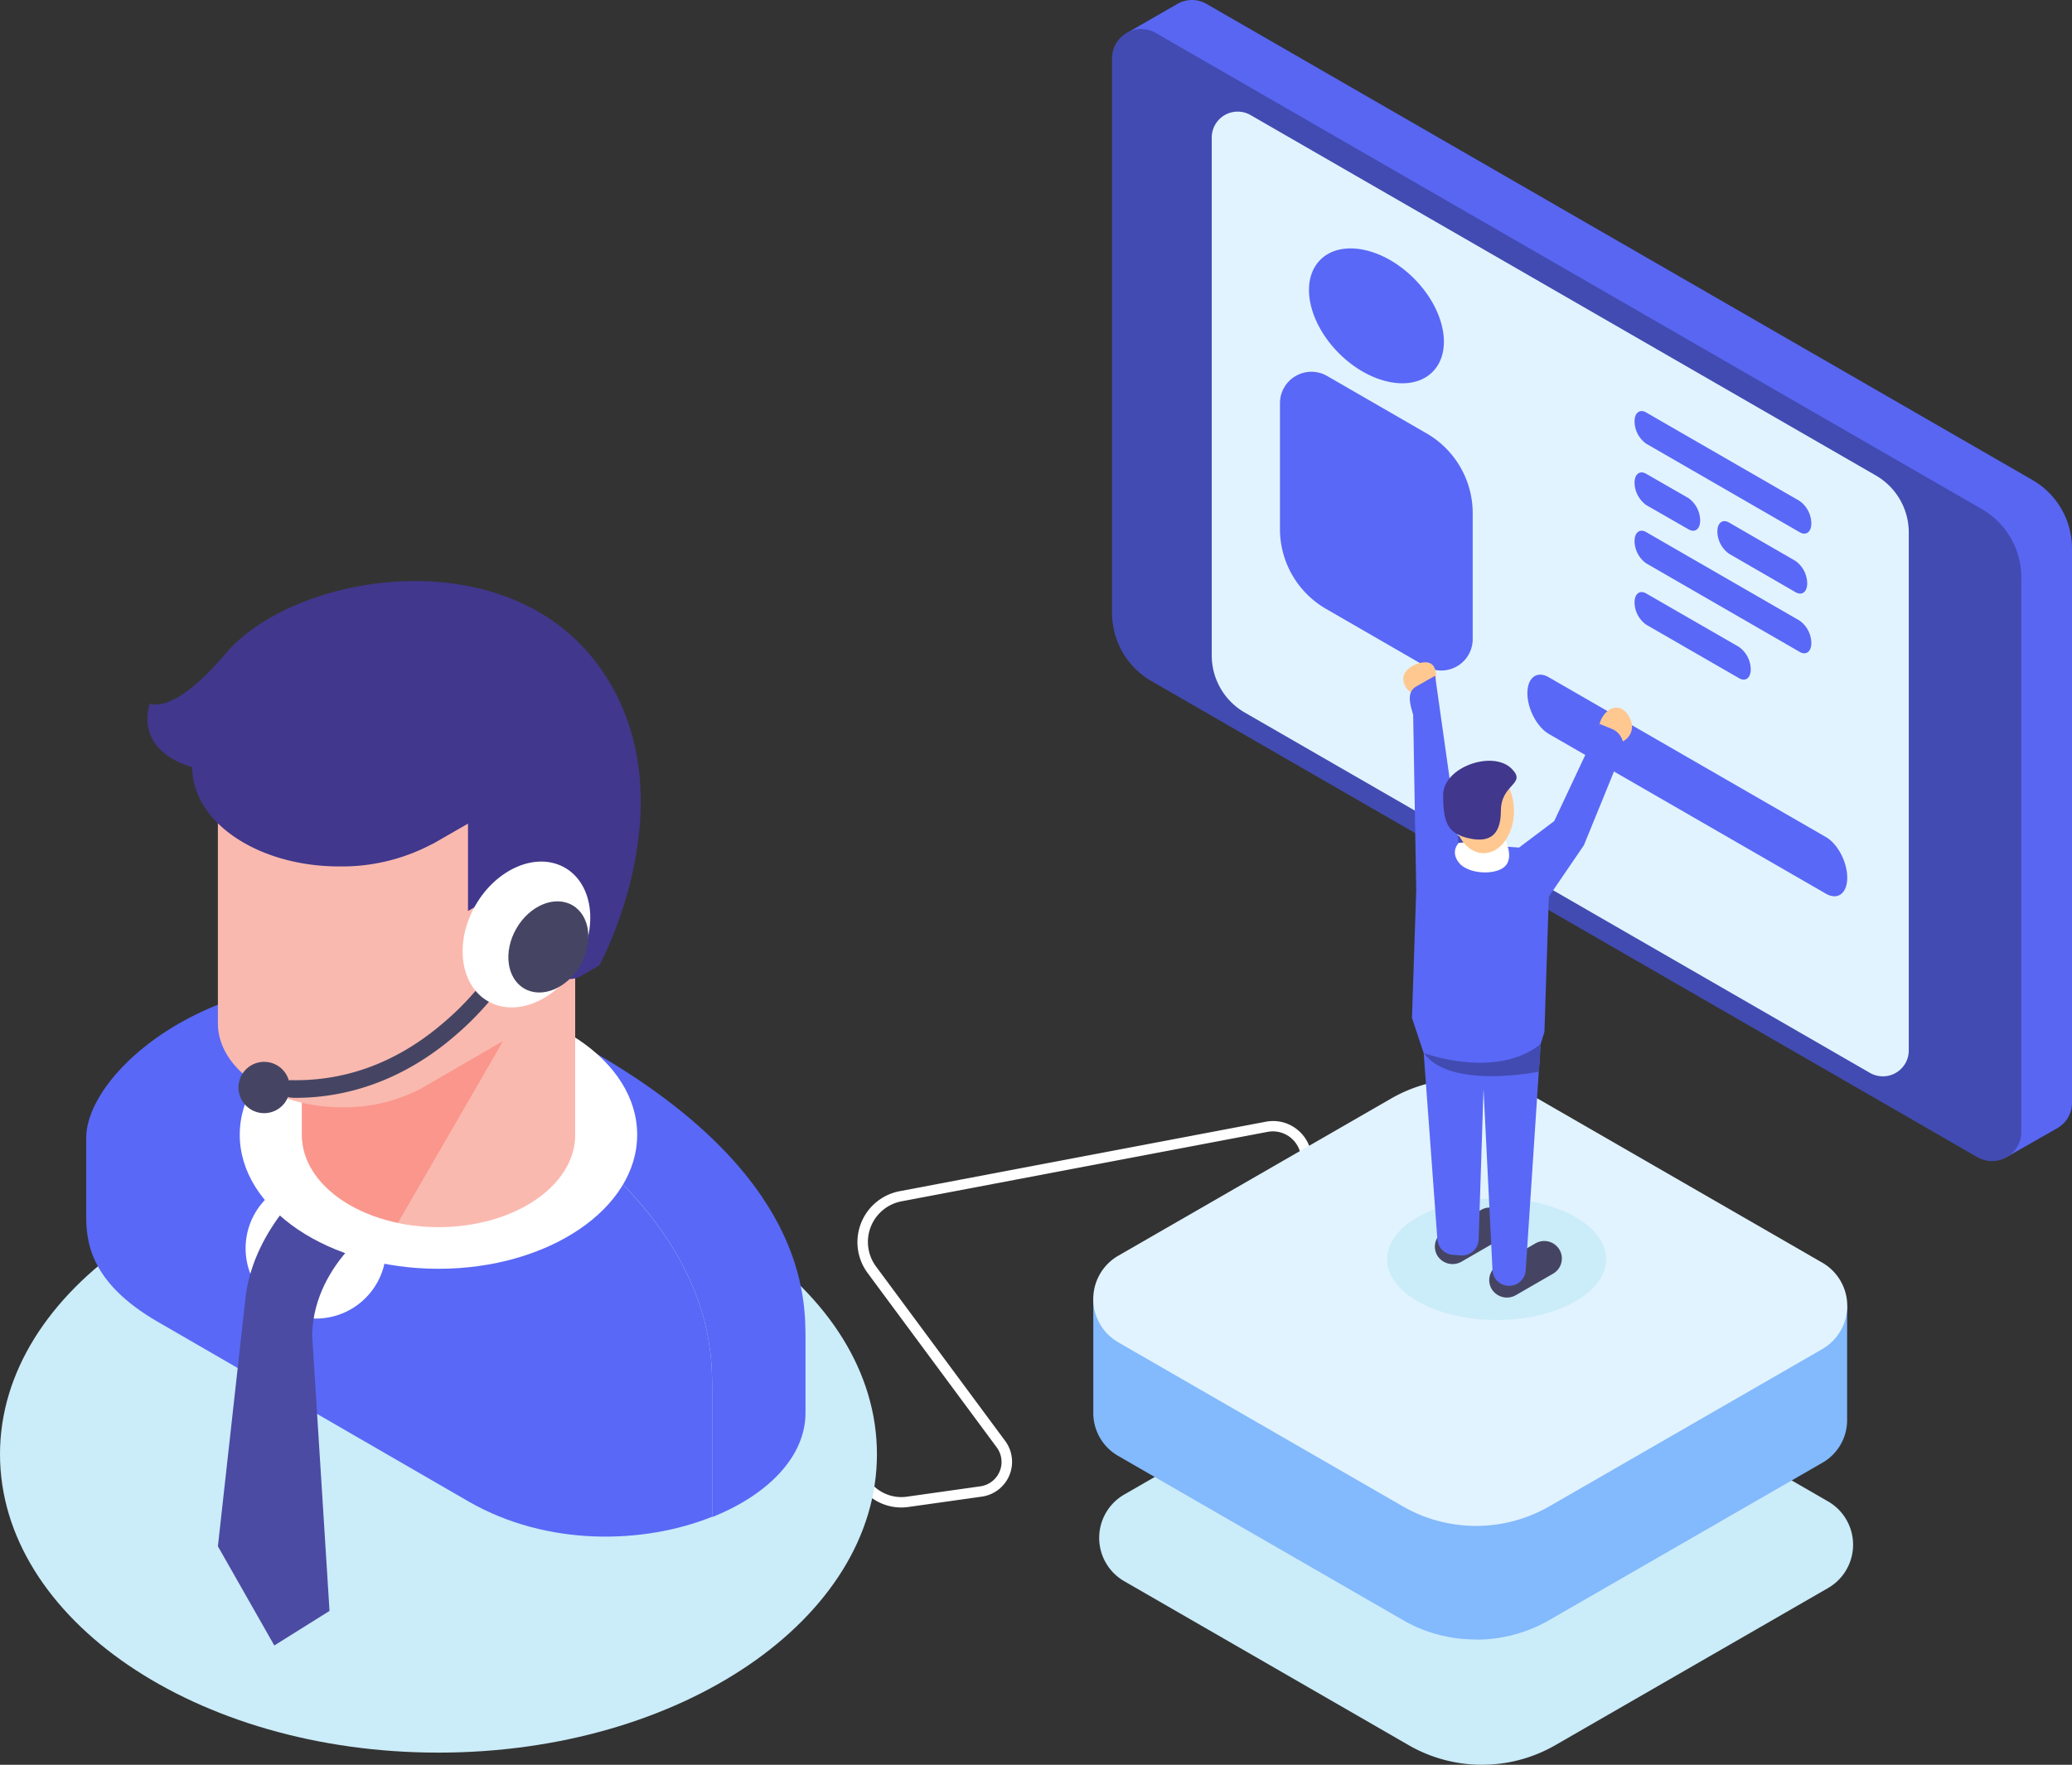
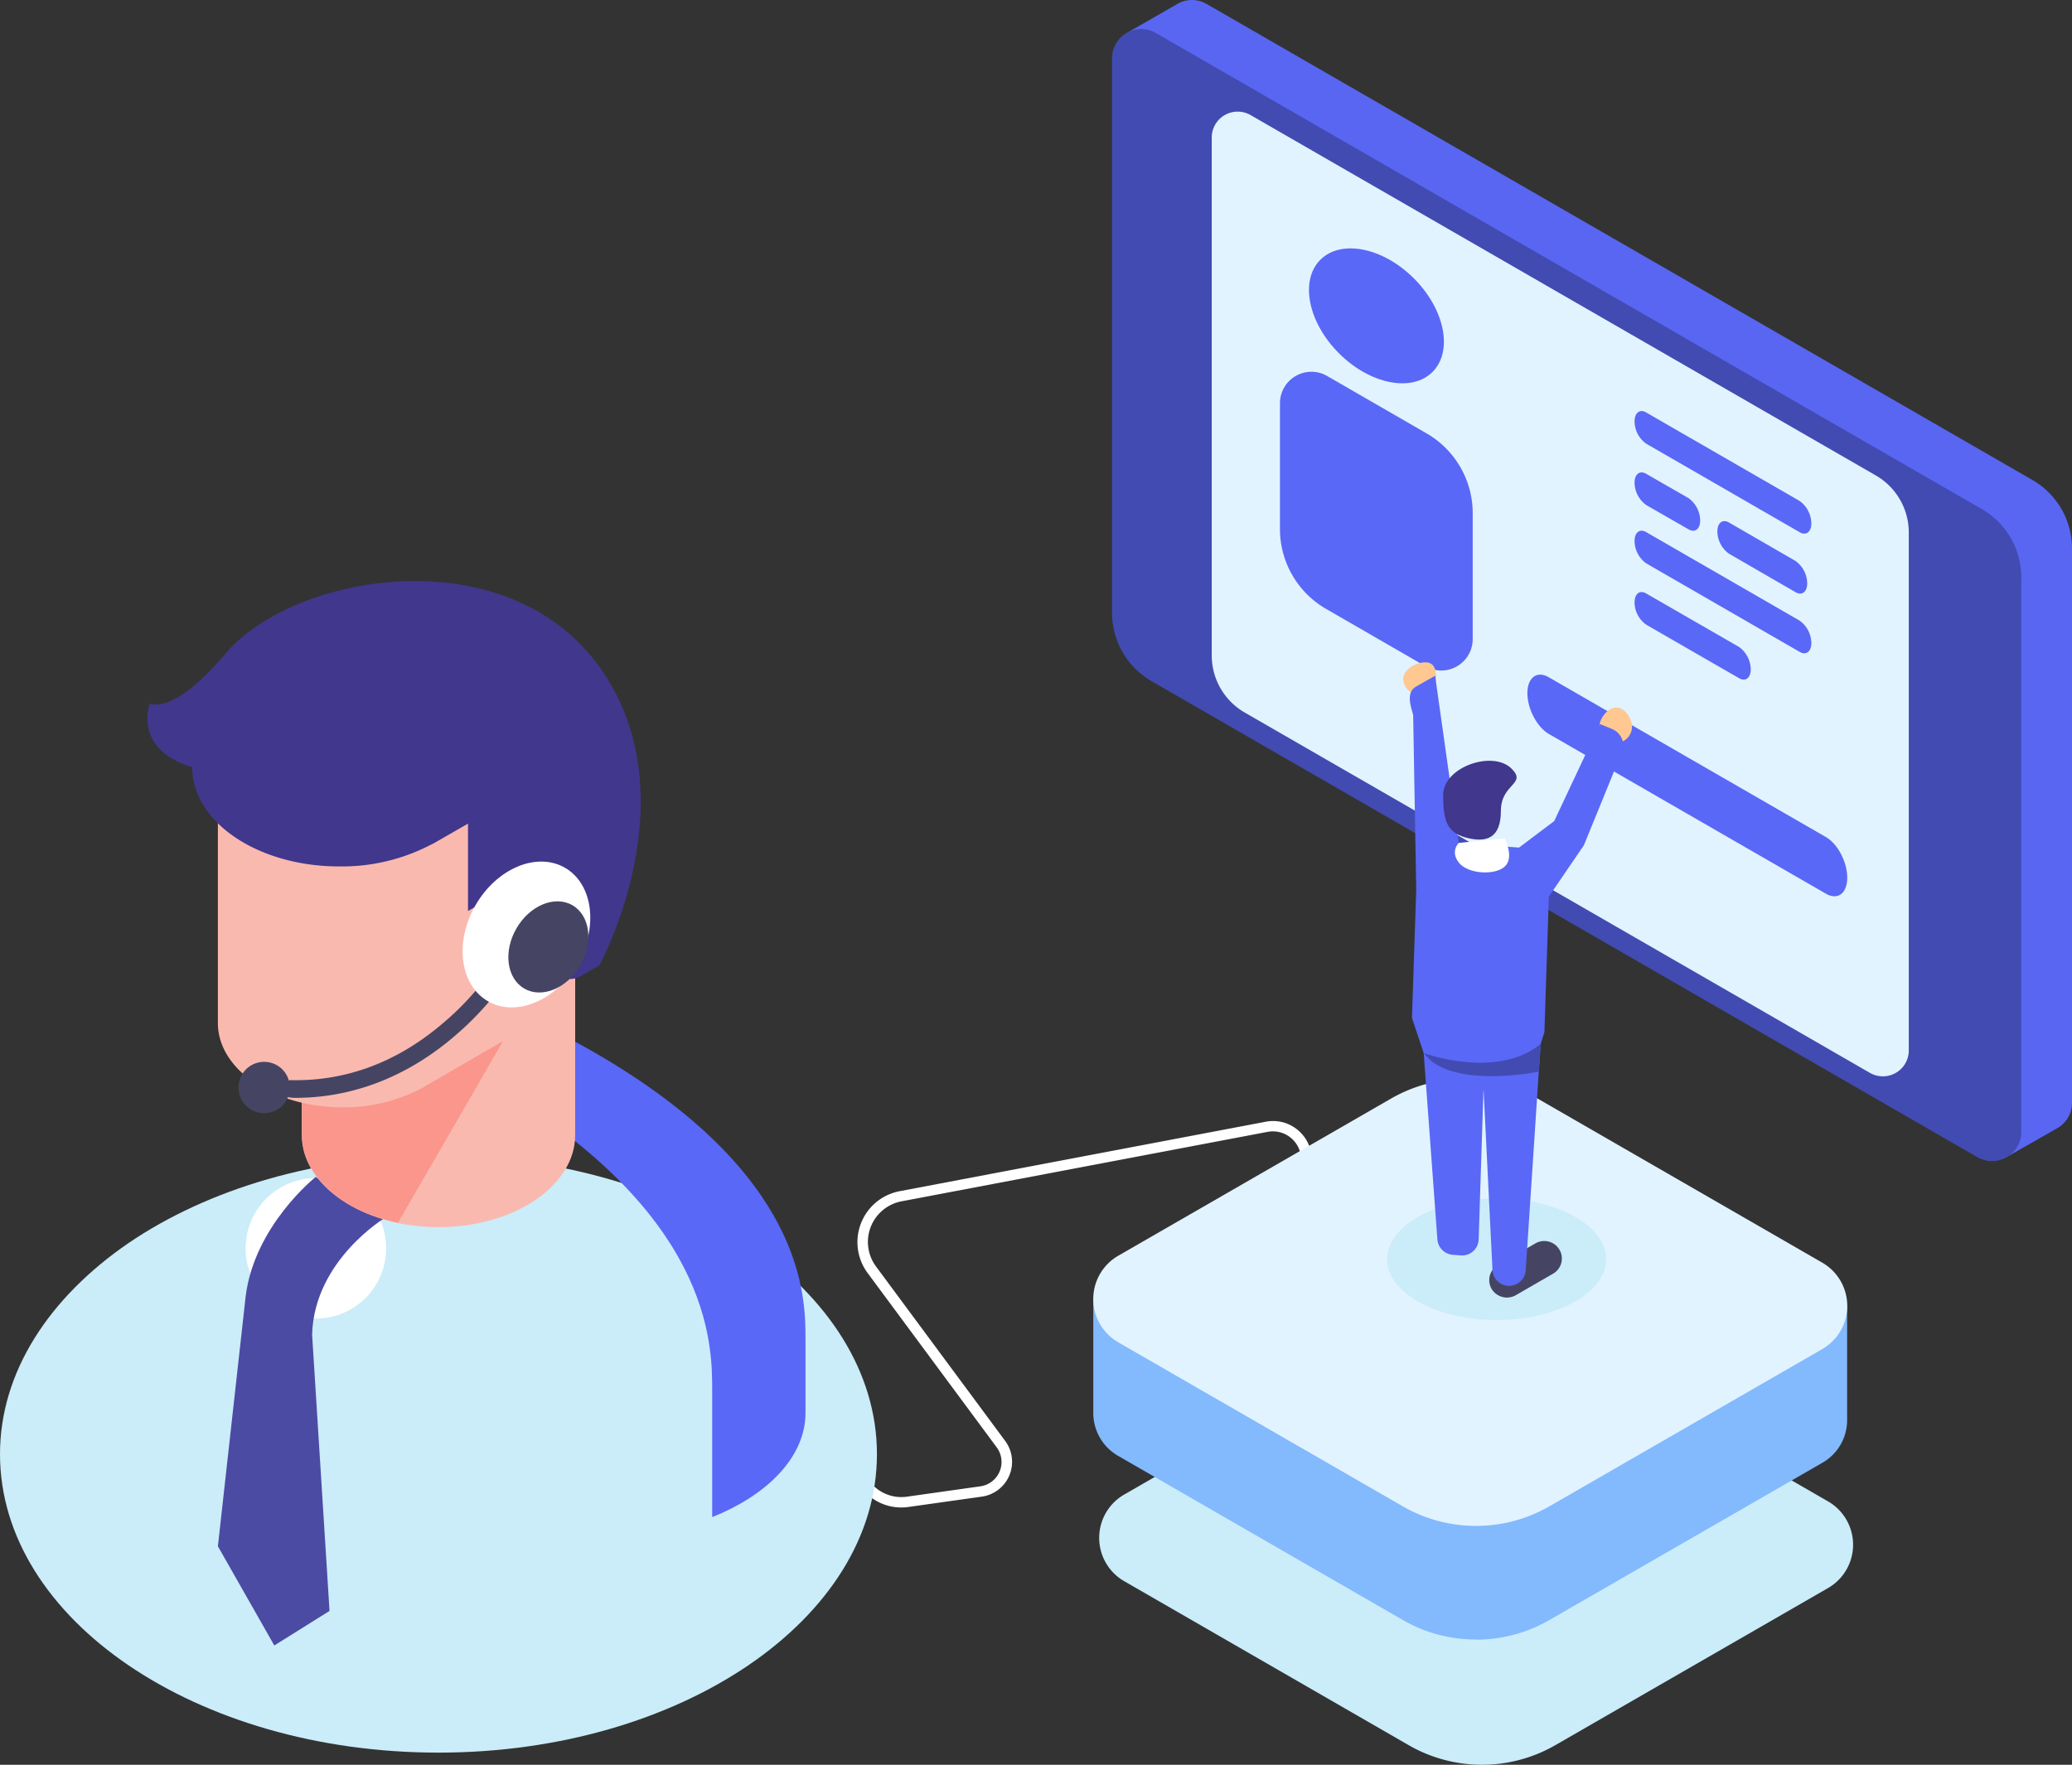
<svg xmlns="http://www.w3.org/2000/svg" width="440.198" height="375" viewBox="0 0 440.198 375">
  <rect x="0" y="0" width="440.198" height="375" fill="#333333" stroke="none" />
  <g id="Group_7488" data-name="Group 7488" transform="translate(292.733)">
    <path id="Path_5369" data-name="Path 5369" d="M76.084,0a8.221,8.221,0,0,0-4.449,1.329L5.065,44.142a11.019,11.019,0,0,0,.168,18.65L44.59,86.9a5.222,5.222,0,0,1-.14,8.968L30.8,103.759a8.474,8.474,0,0,1-12.7-7l-.168-4-2.239.084.167,4A10.7,10.7,0,0,0,31.9,105.675l13.656-7.891a7.469,7.469,0,0,0,.182-12.83L6.38,60.848a8.782,8.782,0,0,1-.14-14.859L72.81,3.176a6.009,6.009,0,0,1,9.263,5.05v2.141h2.238V8.226a8.138,8.138,0,0,0-4.3-7.233A8.37,8.37,0,0,0,76.084,0Z" transform="translate(-89.758 210.294) rotate(22)" fill="#fff" />
    <path id="Path_10890" data-name="Path 10890" d="M3264.729,4254.218l-57.934,33.382a31.216,31.216,0,0,1-31.182,0l-60.425-34.838a10.628,10.628,0,0,1,0-18.408l57.933-33.381a31.212,31.212,0,0,1,31.183,0l60.425,34.838A10.628,10.628,0,0,1,3264.729,4254.218Z" transform="translate(-3169.085 -3916.773)" fill="#cbecf9" />
    <g id="Group_7484" data-name="Group 7484" transform="translate(-56.484 0)">
      <path id="Path_5510" data-name="Path 5510" d="M3152.905,3577.041l-6.954-12.033-75.564-43.539-89.051-51.335a16.78,16.78,0,0,1-8.411-14.523V3349.964l-6.824-11.839,10.739-6.179a6.178,6.178,0,0,1,6.211,0L3158.5,3433.1a16.78,16.78,0,0,1,8.409,14.525v117.84a6.171,6.171,0,0,1-3.235,5.435Z" transform="translate(-2962.962 -3331.109)" fill="#5866f2" />
      <path id="Path_5511" data-name="Path 5511" d="M3008.716,3351.033l175.451,101.15a16.777,16.777,0,0,1,8.41,14.524v117.84a6.214,6.214,0,0,1-9.316,5.37l-175.451-101.15a16.78,16.78,0,0,1-8.41-14.525V3356.4A6.2,6.2,0,0,1,3008.716,3351.033Z" transform="translate(-2999.4 -3344.017)" fill="#424bb1" />
      <path id="Path_5512" data-name="Path 5512" d="M3081.549,3405.16l132.817,76.566a14,14,0,0,1,7.02,12.13v110.077a5.505,5.505,0,0,1-8.249,4.755l-132.818-76.565a14,14,0,0,1-7.019-12.13V3409.915A5.506,5.506,0,0,1,3081.549,3405.16Z" transform="translate(-3052.113 -3380.708)" fill="#e1f3ff" />
      <path id="Path_5513" data-name="Path 5513" d="M3113.7,3778.241c0-3.331,2.037-4.851,4.53-3.4l58.9,33.966c2.49,1.421,4.527,5.3,4.527,8.635s-2.037,4.852-4.527,3.4l-58.9-33.964C3115.738,3785.422,3113.7,3781.542,3113.7,3778.241Z" transform="translate(-3025.457 -3630.936)" fill="#5968f6" />
      <path id="Path_5514" data-name="Path 5514" d="M3369.727,3576.223l21.124,12.194a19.606,19.606,0,0,1,9.8,16.951v26.751a6.679,6.679,0,0,1-10.026,5.79l-21.123-12.194a19.6,19.6,0,0,1-9.8-16.95v-26.752A6.684,6.684,0,0,1,3369.727,3576.223Z" transform="translate(-3324.022 -3496.328)" fill="#5968f6" />
      <path id="Path_5515" data-name="Path 5515" d="M3137.3,3603.333c0-1.844,1.132-2.684,2.491-1.876l32.574,18.794a5.969,5.969,0,0,1,2.49,4.756c0,1.844-1.132,2.685-2.49,1.876l-32.574-18.793A5.876,5.876,0,0,1,3137.3,3603.333Z" transform="translate(-3026.284 -3513.799)" fill="#5968f6" />
      <path id="Path_5516" data-name="Path 5516" d="M3137.3,3681.933c0-1.845,1.132-2.685,2.491-1.877l32.574,18.8a5.964,5.964,0,0,1,2.49,4.754c0,1.844-1.132,2.686-2.49,1.876l-32.574-18.793A5.876,5.876,0,0,1,3137.3,3681.933Z" transform="translate(-3026.284 -3566.974)" fill="#5968f6" />
      <path id="Path_5517" data-name="Path 5517" d="M3177.1,3722.234c0-1.844,1.132-2.686,2.49-1.877l19.7,11.354a5.969,5.969,0,0,1,2.491,4.755c0,1.845-1.131,2.686-2.491,1.876l-19.7-11.353A5.88,5.88,0,0,1,3177.1,3722.234Z" transform="translate(-3066.084 -3594.239)" fill="#5968f6" />
      <path id="Path_5518" data-name="Path 5518" d="M3140,3675.633c0-1.842,1.133-2.684,2.491-1.876l14.1,8.151a5.971,5.971,0,0,1,2.49,4.756c0,1.842-1.132,2.683-2.49,1.876l-14.1-8.152A5.877,5.877,0,0,1,3140,3675.633Z" transform="translate(-3011.388 -3562.713)" fill="#5968f6" />
      <path id="Path_5519" data-name="Path 5519" d="M3210.3,3643.634c0-1.844,1.133-2.685,2.491-1.876l8.96,5.143a5.969,5.969,0,0,1,2.49,4.755c0,1.843-1.132,2.686-2.49,1.876l-8.96-5.143A5.974,5.974,0,0,1,3210.3,3643.634Z" transform="translate(-3099.286 -3541.064)" fill="#5968f6" />
      <ellipse id="Ellipse_598" data-name="Ellipse 598" cx="16.853" cy="11.257" rx="16.853" ry="11.257" transform="translate(60.133 86.992) rotate(-135)" fill="#5968f6" />
    </g>
    <g id="Group_7485" data-name="Group 7485" transform="translate(-60.463 276.016)">
      <path id="Path_5520" data-name="Path 5520" d="M3423.161,4252.619l-60.424-34.838a10.517,10.517,0,0,1-5.337-9.217V4184.4l81.353,46.871v25.489A30.762,30.762,0,0,1,3423.161,4252.619Z" transform="translate(-3357.4 -4184.4)" fill="#83b9fd" />
      <path id="Path_5521" data-name="Path 5521" d="M3187.326,4222.283l-57.934,33.381a31.12,31.12,0,0,1-15.592,4.174v-25.49l78.831-45.447v24.164A10.425,10.425,0,0,1,3187.326,4222.283Z" transform="translate(-3032.479 -4187.446)" fill="#83b9fd" />
    </g>
    <path id="Path_10891" data-name="Path 10891" d="M3268.554,4097.317l-57.933,33.382a31.22,31.22,0,0,1-31.184,0l-60.424-34.839a10.626,10.626,0,0,1,0-18.4l57.934-33.382a31.212,31.212,0,0,1,31.183,0l60.424,34.839A10.6,10.6,0,0,1,3268.554,4097.317Z" transform="translate(-3174.172 -3810.628)" fill="#e1f3ff" />
    <g id="Group_7486" data-name="Group 7486" transform="translate(1.967 140.739)">
      <ellipse id="Ellipse_599" data-name="Ellipse 599" cx="23.258" cy="12.907" rx="23.258" ry="12.907" transform="translate(0 113.927)" fill="#cbecf9" />
      <path id="Path_5523" data-name="Path 5523" d="M3306.759,4157.878l7.957-4.593a3.718,3.718,0,0,0,1.36-5.079h0a3.75,3.75,0,0,0-5.111-1.359l-7.958,4.594a3.716,3.716,0,0,0-1.359,5.078h0A3.806,3.806,0,0,0,3306.759,4157.878Z" transform="translate(-3279.457 -4023.38)" fill="#454563" />
-       <path id="Path_5524" data-name="Path 5524" d="M3342.459,4135.878l7.957-4.593a3.717,3.717,0,0,0,1.358-5.078h0a3.745,3.745,0,0,0-5.11-1.359l-7.958,4.593a3.72,3.72,0,0,0-1.358,5.08h0A3.806,3.806,0,0,0,3342.459,4135.878Z" transform="translate(-3326.706 -4008.496)" fill="#454563" />
      <path id="Path_5525" data-name="Path 5525" d="M3390.686,3769.629a3.493,3.493,0,1,1-6.986,0c0-1.941,2.716-3.43,4.657-3.43C3390.265,3766.2,3390.686,3767.689,3390.686,3769.629Z" transform="translate(-3380.27 -3766.2)" fill="#ffc891" />
      <path id="Path_5526" data-name="Path 5526" d="M3261.844,3798.894a3.509,3.509,0,0,1-6.664,2.2c-.615-1.843.906-4.432,2.75-5.046C3259.773,3795.466,3261.229,3797.083,3261.844,3798.894Z" transform="translate(-3209.99 -3786.311)" fill="#ffc891" />
      <path id="Path_5527" data-name="Path 5527" d="M3303.763,3786.322l-2.587-1.067-9.7,20.637-7.472,5.627-12.809-.968L3266.176,3775l-3.978,2.265c-2.135,1.227-1.359,3.719-.68,6.048l.647,37.262-.906,27.14,2.491,7.472,2.911,39.592a3.541,3.541,0,0,0,3.267,3.268l1.715.129a3.508,3.508,0,0,0,3.784-3.4l1.035-31.99,1.909,38.526a3.519,3.519,0,0,0,3.526,3.331h0a3.582,3.582,0,0,0,2.005-.615,3.516,3.516,0,0,0,1.52-2.651l3.171-48.1.808-2.555.939-28.788,7.439-10.9,4.27-10.448,3.525-8.668A3.843,3.843,0,0,0,3303.763,3786.322Z" transform="translate(-3255.987 -3772.154)" fill="#5968f6" />
      <path id="Path_5528" data-name="Path 5528" d="M3315,4018.841s15.3,5.726,24.81-1.94l-.388,5.887S3320.434,4026.637,3315,4018.841Z" transform="translate(-3307.172 -3935.806)" fill="#424bb1" />
      <path id="Path_5529" data-name="Path 5529" d="M3336.615,3882.838s-1.908,1.747,0,4.207c1.908,2.426,7.635,2.749,9.736.84,2.136-1.908,0-5.984,0-5.984Z" transform="translate(-3321.38 -3844.475)" fill="#fff" />
-       <ellipse id="Ellipse_600" data-name="Ellipse 600" cx="6.437" cy="8.993" rx="6.437" ry="8.993" transform="translate(14.071 22.578)" fill="#ffc891" />
      <path id="Path_5530" data-name="Path 5530" d="M3343.147,3841.52c0,5.888-3.17,6.6-6.665,5.854-4.658-1-5.6-3.363-5.6-9.251s10.481-9.574,14.523-5.595C3348.774,3835.892,3343.147,3835.665,3343.147,3841.52Z" transform="translate(-3318.982 -3809.949)" fill="#41378c" />
    </g>
    <g id="Group_7487" data-name="Group 7487" transform="translate(-292.733 123.474)">
      <path id="Path_5603" data-name="Path 5603" d="M2847.089,4659.469c16.875-11.48,40.148-18.568,65.868-18.568,51.437,0,93.15,28.415,93.15,63.422s-41.714,63.415-93.15,63.415c-25.72,0-48.993-7.087-65.868-18.564s-27.288-27.351-27.288-44.851S2830.279,4671.008,2847.089,4659.469Z" transform="translate(-2819.801 -4518.793)" fill="#cbecf9" />
      <g id="Group_6148" data-name="Group 6148" transform="translate(18.316)">
        <g id="Group_6147" data-name="Group 6147">
          <g id="Group_6145" data-name="Group 6145" transform="translate(0 84.842)">
            <path id="Path_5604" data-name="Path 5604" d="M2898.512,4602.516c-20.01-11.547-38.454-16.246-54.511-16.566,19.32-7.022,46.671-7.338,78.1,10.854,44.851,25.908,44.851,51.882,44.851,60.979V4673.4c0,9.4-8.154,17.5-19.821,22.141V4668.63C2947.128,4658.72,2947.128,4630.555,2898.512,4602.516Z" transform="translate(-2814.14 -4581.493)" fill="#5968f6" />
-             <path id="Path_5605" data-name="Path 5605" d="M2957.025,4694.989l-66.181-38.268c-14.8-8.53-15.243-17.5-15.243-22.7V4617.58c0-8.907,11.168-22.141,29.858-28.98,16.06.377,34.5,5.018,54.515,16.561,48.613,28.1,48.613,56.206,48.613,66.052v26.91C2993.848,4704.02,2973.523,4704.4,2957.025,4694.989Z" transform="translate(-2875.601 -4584.141)" fill="#5968f6" />
          </g>
          <circle id="Ellipse_624" data-name="Ellipse 624" cx="14.929" cy="14.929" r="14.929" transform="translate(48.791 162.897) rotate(-135)" fill="#fff" />
          <path id="Path_5606" data-name="Path 5606" d="M2986.2,4726.574l5.9-53.133c1.882-15.053,14.868-25.341,14.868-25.341l14.865,8.591s-15.18,9.033-15.619,24.906l3.7,58.714-11.73,7.341Z" transform="translate(-2958.223 -4521.476)" fill="#4b4ba3" />
-           <ellipse id="Ellipse_625" data-name="Ellipse 625" cx="42.217" cy="28.479" rx="42.217" ry="28.479" transform="translate(32.62 89.175)" fill="#fff" />
          <path id="Path_5607" data-name="Path 5607" d="M2980.088,4492.9v88.448c0,10.789-12.987,19.572-29.044,19.572S2922,4592.137,2922,4581.348V4492.9Z" transform="translate(-2876.207 -4463.633)" fill="#fab9af" />
          <g id="Group_6146" data-name="Group 6146" transform="translate(45.854 89.425)">
            <path id="Path_5608" data-name="Path 5608" d="M2946.5,4617.026V4588.8l42.658,8.4-22.271,38.517C2955.031,4633.275,2946.5,4625.808,2946.5,4617.026Z" transform="translate(-2946.5 -4588.8)" fill="#fa968c" />
          </g>
          <path id="Path_5609" data-name="Path 5609" d="M2989.72,4578.331h0a35.17,35.17,0,0,1-16.747,4.016c-14.617,0-26.474-8.029-26.474-17.877V4511.4h60.536v56.9Z" transform="translate(-2918.524 -4470.527)" fill="#fab9af" />
          <path id="Path_5610" data-name="Path 5610" d="M2909.322,4485.8c0,11.669,13.99,21.078,31.239,21.078a40.884,40.884,0,0,0,19.759-4.77h.063l7.529-4.324h0v18.564l16.811-9.661V4526a4.794,4.794,0,0,0,7.215,4.144l3.889-2.259s19.759-36.006,0-63.421c-19.7-27.413-64.173-20.012-79.04-3.26-11.605,13.862-16.434,11.037-16.434,11.037S2896.461,4481.845,2909.322,4485.8Z" transform="translate(-2886.802 -4446.241)" fill="#41378c" />
        </g>
      </g>
      <g id="Group_6149" data-name="Group 6149" transform="translate(49.556 54.678)">
        <path id="Path_5611" data-name="Path 5611" d="M2945.616,4603.479c12.232,0,23.962-4.574,34.061-13.359a63.566,63.566,0,0,0,12.045-13.8,1.916,1.916,0,0,0-.627-2.571,1.829,1.829,0,0,0-2.51.625h0a58.982,58.982,0,0,1-11.353,12.985c-9.785,8.472-20.764,12.609-32.557,12.361a1.85,1.85,0,1,0-.062,3.7A5.031,5.031,0,0,0,2945.616,4603.479Z" transform="translate(-2932.38 -4548.349)" fill="#454563" />
        <ellipse id="Ellipse_626" data-name="Ellipse 626" cx="12.483" cy="16.372" rx="12.483" ry="16.372" transform="translate(64.914 40.84) rotate(-149.999)" fill="#fff" />
        <ellipse id="Ellipse_627" data-name="Ellipse 627" cx="5.457" cy="5.457" rx="5.457" ry="5.457" transform="matrix(-0.23, -0.973, 0.973, -0.23, 2.508, 59.497)" fill="#454563" />
        <ellipse id="Ellipse_628" data-name="Ellipse 628" cx="7.841" cy="10.225" rx="7.841" ry="10.225" transform="translate(68.622 35.835) rotate(-149.999)" fill="#454563" />
      </g>
    </g>
  </g>
</svg>